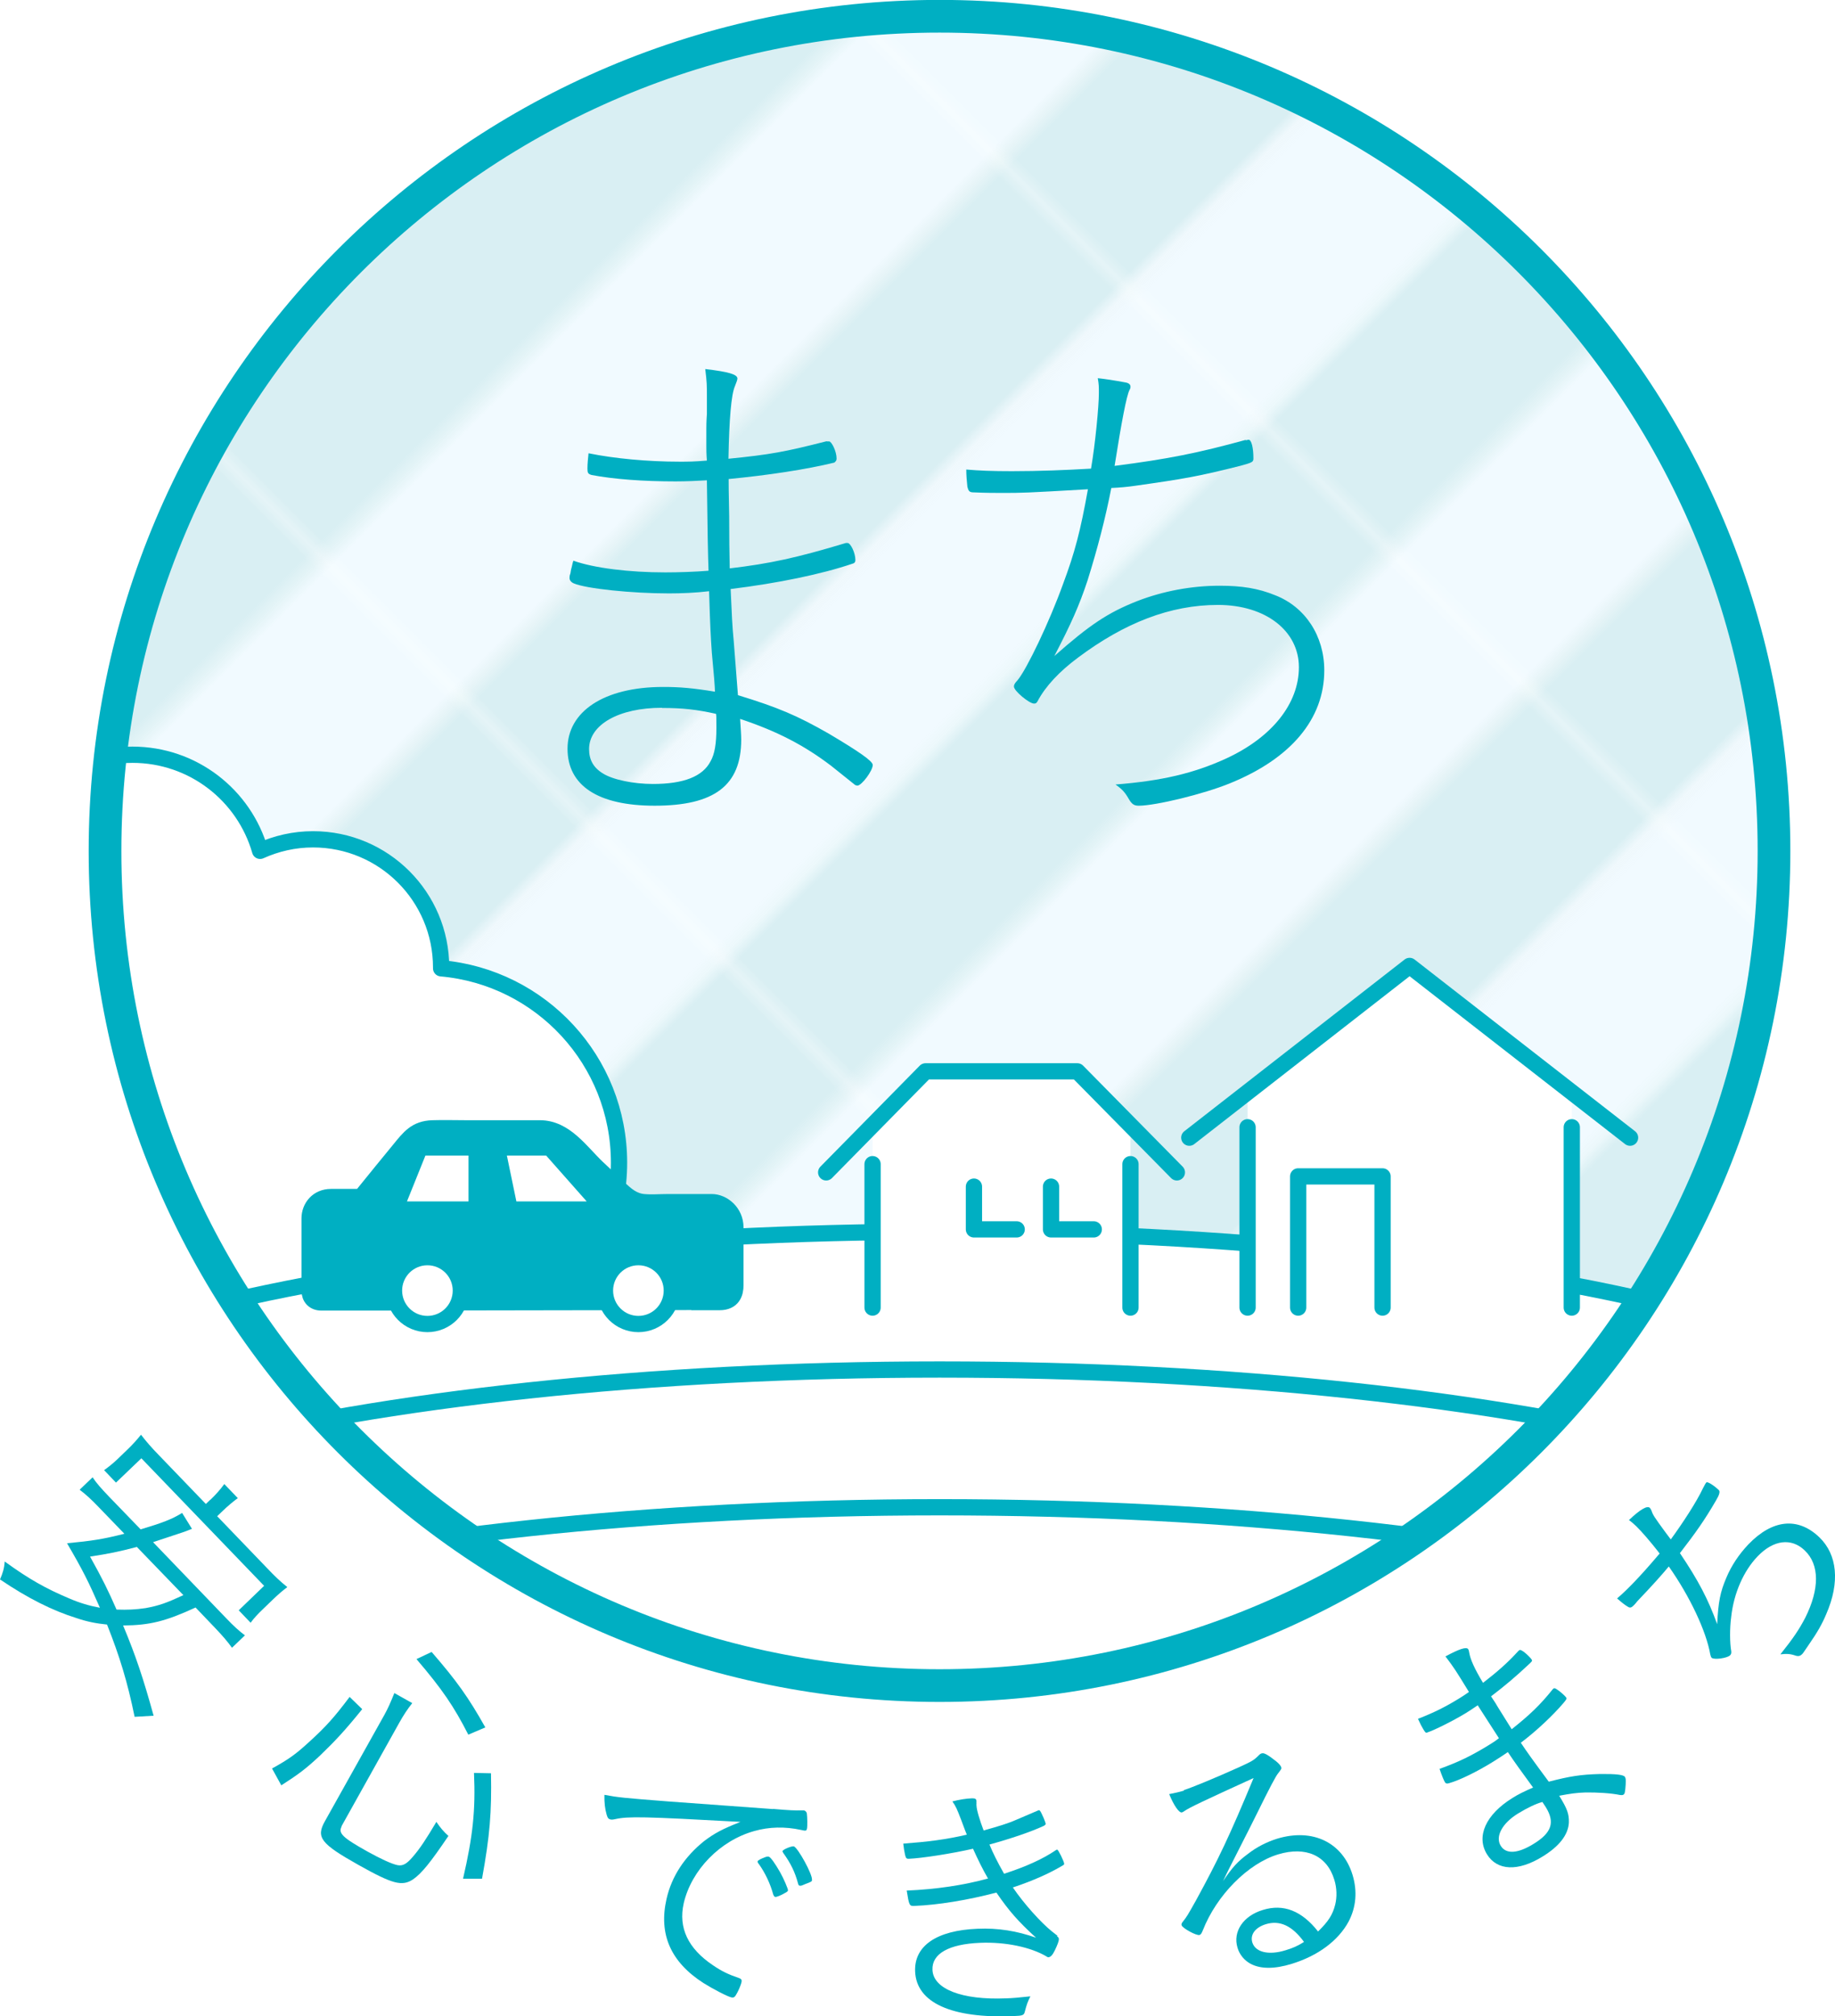
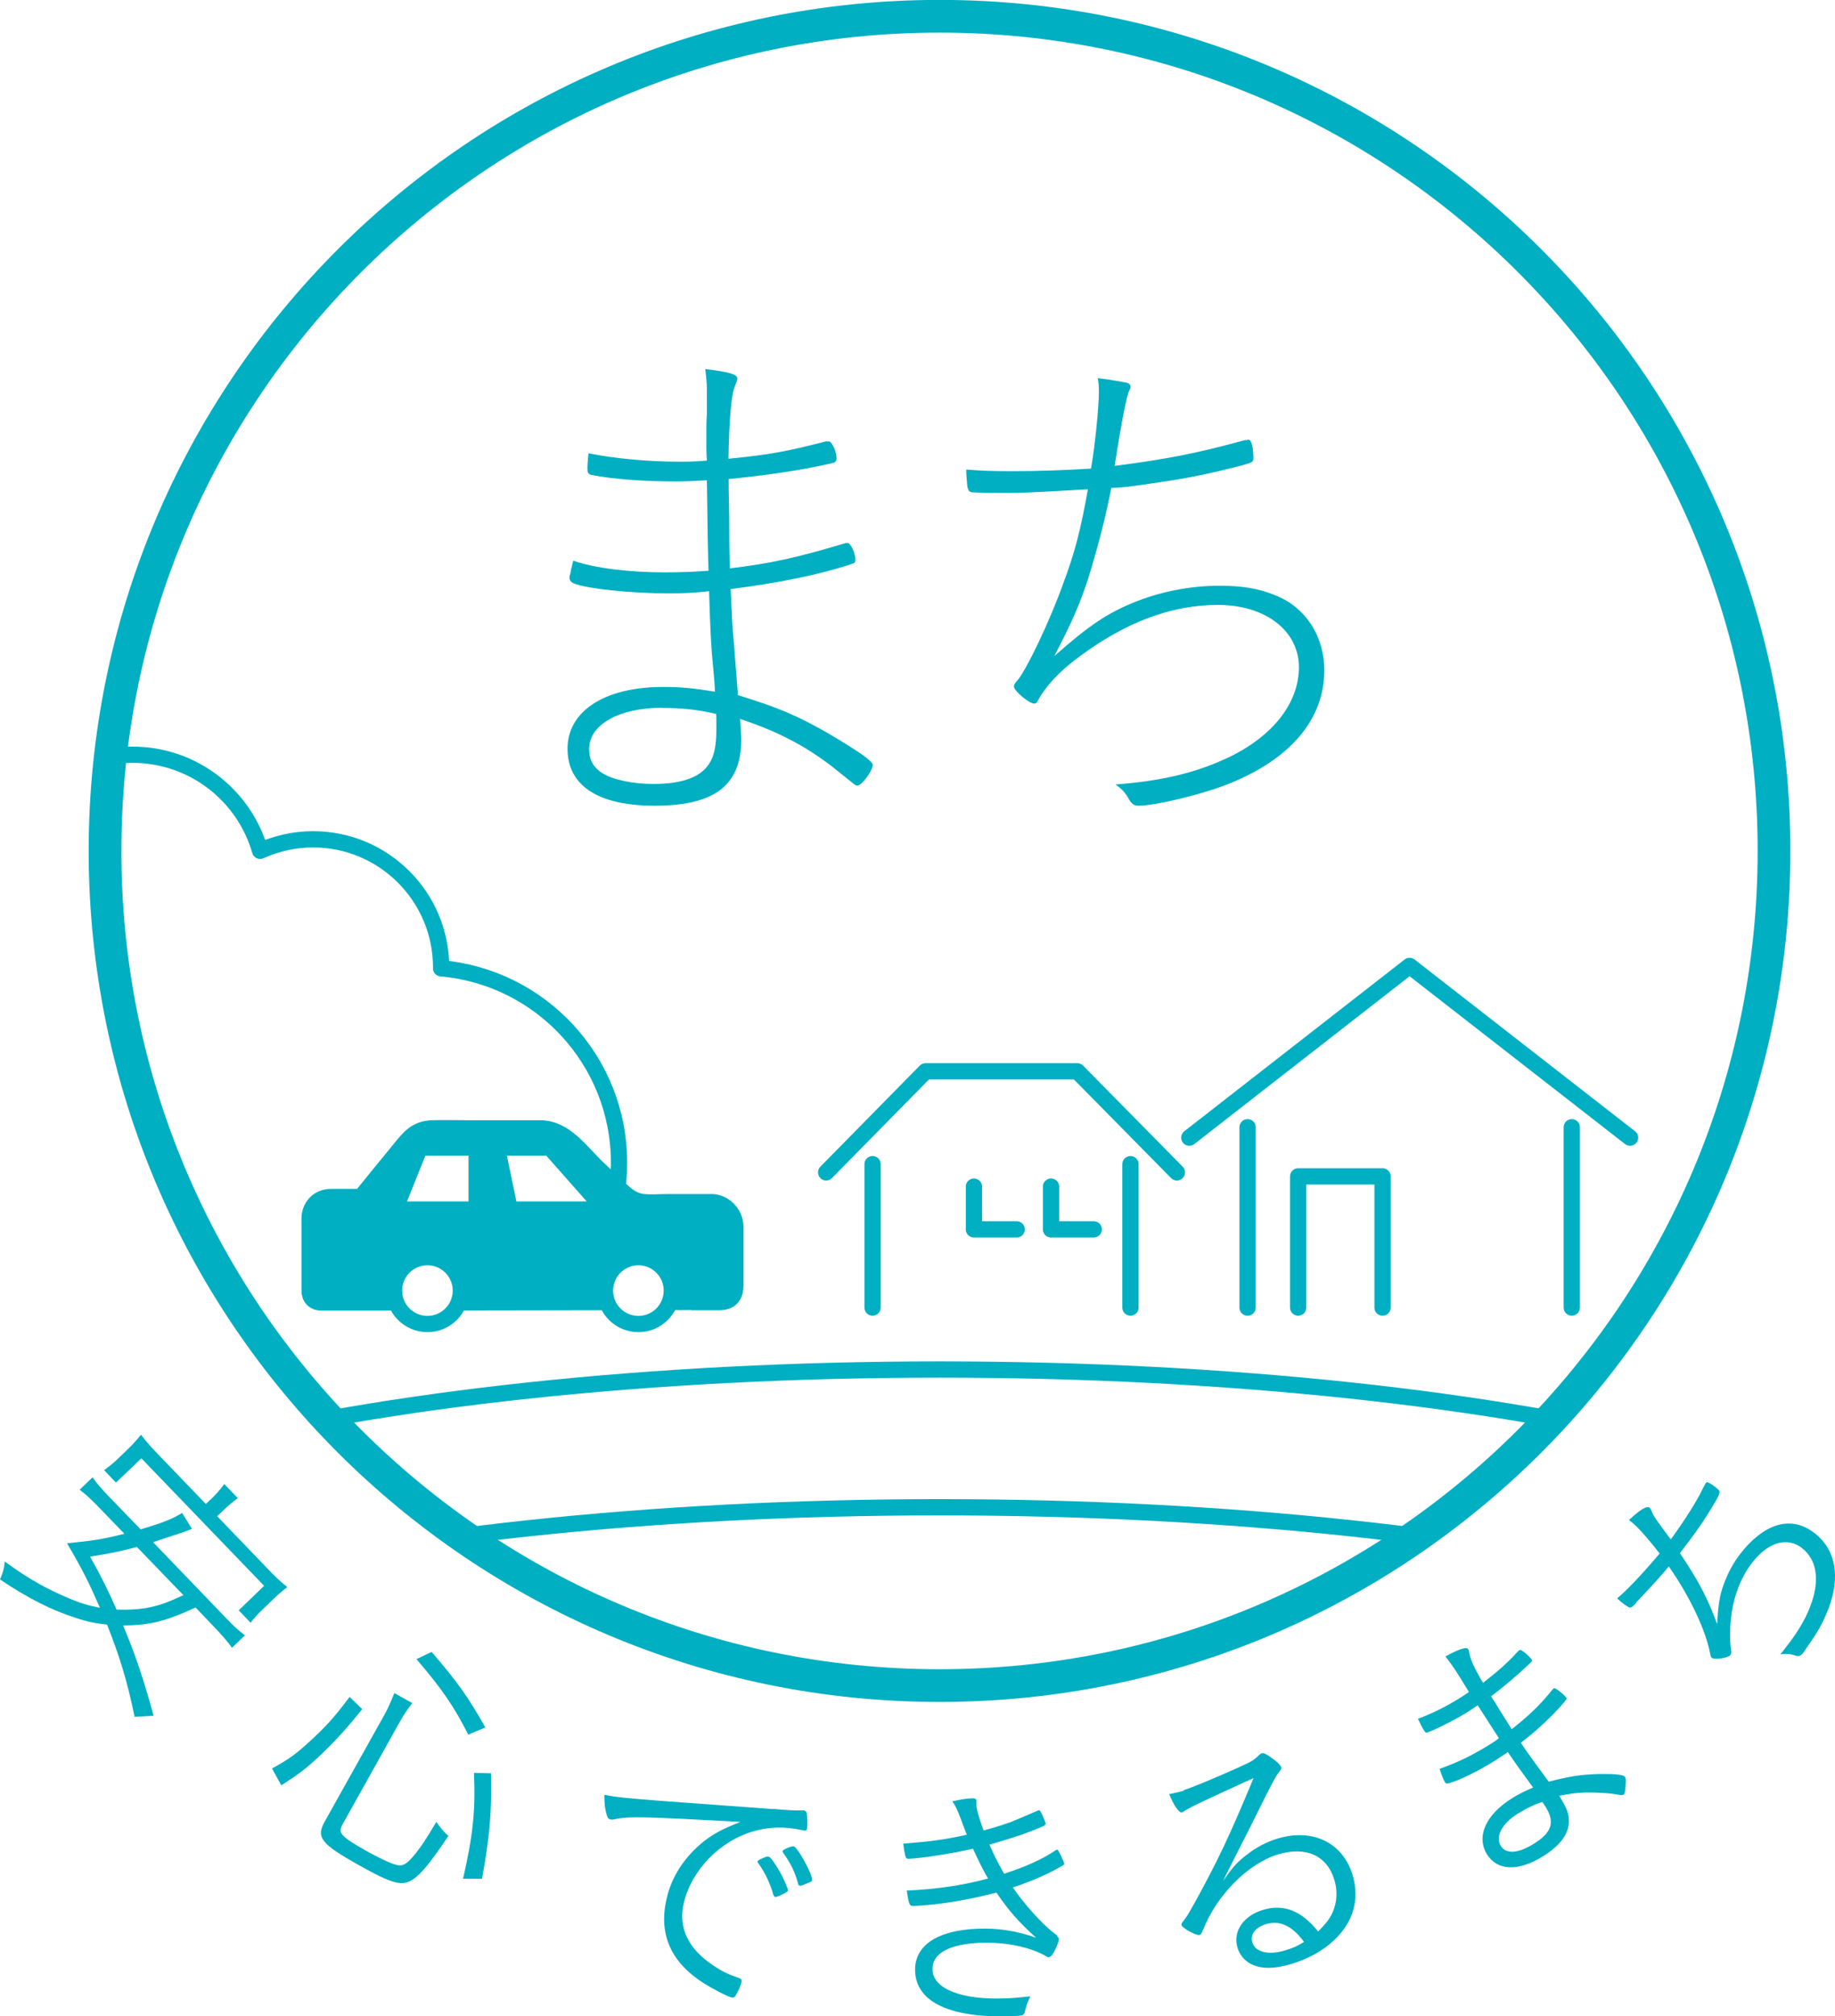
<svg xmlns="http://www.w3.org/2000/svg" viewBox="0 0 100.46 110.36">
  <defs>
    <style>.f{fill:url(#d);}.g,.h,.i,.j{fill:none;}.k{fill:#00afc2;}.l{fill:#fff;}.m{fill:#f1faff;}.n{fill:#d9eff3;}.h,.i{stroke-linecap:round;stroke-linejoin:round;}.h,.i,.j{stroke:#00afc2;}.h,.j{stroke-width:.89px;}.i{stroke-width:1.79px;}.j{stroke-miterlimit:10;}.o{clip-path:url(#e);}</style>
    <pattern id="d" x="0" y="0" width="56.69" height="56.69" patternTransform="translate(571.81 -7183.4) rotate(-45) scale(.73 -.72)" patternUnits="userSpaceOnUse" viewBox="0 0 56.69 56.69">
      <g>
        <rect class="g" width="56.69" height="56.69" />
        <rect class="n" y="42.52" width="56.69" height="14.17" />
        <rect class="m" y="28.35" width="56.69" height="14.17" />
        <rect class="n" y="14.17" width="56.69" height="14.17" />
        <rect class="m" width="56.69" height="14.17" />
      </g>
    </pattern>
    <clipPath id="e">
      <path class="g" d="M5.75,46.58c0,25.23,20.45,45.68,45.68,45.68s45.68-20.45,45.68-45.68S76.67,.89,51.44,.89,5.75,21.35,5.75,46.58" />
    </clipPath>
  </defs>
  <g id="a" />
  <g id="b">
    <g id="c">
      <g>
-         <path class="f" d="M97.12,46.58c0,25.23-20.45,45.68-45.68,45.68S5.75,71.81,5.75,46.58,26.21,.89,51.44,.89s45.68,20.45,45.68,45.68" />
        <g class="o">
          <path class="l" d="M24.15,53s0-.03,0-.05c0-3.87-3.14-7.01-7.01-7.01-1.04,0-2.01,.23-2.9,.63-.87-3.04-3.67-5.26-6.99-5.26C3.24,41.31-.02,44.57-.02,48.59v25.7H22.32c.29,.02,.58,.04,.88,.04,5.9,0,10.69-4.78,10.69-10.69,0-5.58-4.28-10.16-9.74-10.64" />
          <path class="h" d="M24.15,53s0-.03,0-.05c0-3.87-3.14-7.01-7.01-7.01-1.04,0-2.01,.23-2.9,.63-.87-3.04-3.67-5.26-6.99-5.26C3.24,41.31-.02,44.57-.02,48.59v25.7H22.32c.29,.02,.58,.04,.88,.04,5.9,0,10.69-4.78,10.69-10.69,0-5.58-4.28-10.16-9.74-10.64Z" />
          <path class="l" d="M109.24,82.04c0,8.07-25.88,14.62-57.8,14.62s-57.8-6.54-57.8-14.62,25.88-14.62,57.8-14.62,57.8,6.54,57.8,14.62" />
-           <path class="h" d="M109.24,82.04c0,8.07-25.88,14.62-57.8,14.62s-57.8-6.54-57.8-14.62,25.88-14.62,57.8-14.62,57.8,6.54,57.8,14.62Z" />
+           <path class="h" d="M109.24,82.04c0,8.07-25.88,14.62-57.8,14.62Z" />
          <path class="l" d="M109.24,89.58c0,8.07-25.88,14.62-57.8,14.62s-57.8-6.54-57.8-14.62,25.88-14.62,57.8-14.62,57.8,6.54,57.8,14.62" />
          <path class="h" d="M109.24,89.58c0,8.07-25.88,14.62-57.8,14.62s-57.8-6.54-57.8-14.62,25.88-14.62,57.8-14.62,57.8,6.54,57.8,14.62Z" />
-           <path class="l" d="M109.24,97.12c0,8.07-25.88,14.62-57.8,14.62s-57.8-6.54-57.8-14.62,25.88-14.62,57.8-14.62,57.8,6.54,57.8,14.62" />
          <path class="h" d="M109.24,97.12c0,8.07-25.88,14.62-57.8,14.62s-57.8-6.54-57.8-14.62,25.88-14.62,57.8-14.62,57.8,6.54,57.8,14.62Z" />
          <polygon class="l" points="86.05 59.78 77.17 52.87 68.3 59.78 68.3 71.57 86.05 71.57 86.05 59.78" />
          <line class="h" x1="68.3" y1="71.57" x2="68.3" y2="61.7" />
          <line class="h" x1="86.05" y1="61.7" x2="86.05" y2="71.57" />
          <polyline class="h" points="65.11 62.27 77.17 52.87 89.24 62.27" />
          <polyline class="h" points="75.69 71.57 75.69 64.39 71.07 64.39 71.07 71.57" />
          <polygon class="l" points="61.89 61.59 58.98 58.64 50.67 58.64 47.77 61.59 47.77 71.57 61.89 71.57 61.89 61.59" />
          <line class="h" x1="47.77" y1="71.57" x2="47.77" y2="63.72" />
          <line class="h" x1="61.89" y1="63.72" x2="61.89" y2="71.57" />
          <polyline class="h" points="59.88 67.29 57.54 67.29 57.54 64.95" />
          <polyline class="h" points="55.66 67.29 53.32 67.29 53.32 64.95" />
          <polyline class="h" points="64.43 64.17 58.98 58.64 50.67 58.64 45.23 64.17" />
          <path class="k" d="M37.96,71.27h1.43c.73,0,.87-.5,.87-.92v-3.17c0-.83-.69-1.38-1.29-1.38h-2.4c-.44,0-.9,.04-1.33,0-.57-.05-.96-.38-1.37-.78-.39-.36-.77-.73-1.16-1.09-.91-.86-1.76-2.17-3.15-2.17h-4.04c-.61,0-1.23-.02-1.84,0-.92,.03-1.27,.51-1.81,1.17l-.95,1.16-1.16,1.43h-1.64c-.74,0-1.17,.57-1.17,1.17v3.95c0,.38,.23,.65,.65,.65h2.83l17.51-.03Z" />
          <path class="j" d="M37.96,71.27h1.43c.73,0,.87-.5,.87-.92v-3.17c0-.83-.69-1.38-1.29-1.38h-2.4c-.44,0-.9,.04-1.33,0-.57-.05-.96-.38-1.37-.78-.39-.36-.77-.73-1.16-1.09-.91-.86-1.76-2.17-3.15-2.17h-4.04c-.61,0-1.23-.02-1.84,0-.92,.03-1.27,.51-1.81,1.17l-.95,1.16-1.16,1.43h-1.64c-.74,0-1.17,.57-1.17,1.17v3.95c0,.38,.23,.65,.65,.65h2.83l17.51-.03Z" />
          <path class="l" d="M25.23,70.64c0-1.01-.82-1.83-1.83-1.83s-1.83,.82-1.83,1.83,.82,1.83,1.83,1.83,1.83-.82,1.83-1.83" />
          <circle class="h" cx="23.4" cy="70.64" r="1.83" />
          <path class="l" d="M36.78,70.64c0-1.01-.82-1.83-1.83-1.83s-1.83,.82-1.83,1.83,.82,1.83,1.83,1.83,1.83-.82,1.83-1.83" />
          <circle class="h" cx="34.95" cy="70.64" r="1.83" />
          <polygon class="l" points="28.27 65.76 32.12 65.76 29.9 63.25 27.75 63.25 28.27 65.76" />
          <polygon class="l" points="22.28 65.76 25.65 65.76 25.65 63.25 23.29 63.25 22.28 65.76" />
        </g>
        <path class="i" d="M97.12,46.58c0,25.23-20.45,45.68-45.68,45.68S5.75,71.81,5.75,46.58,26.21,.89,51.44,.89s45.68,20.45,45.68,45.68Z" />
        <g>
          <path class="k" d="M45.27,24.16h.12c.14,0,.41,.55,.41,.93,0,.12-.03,.14-.12,.23-1.56,.38-3.62,.69-5.79,.9,0,.87,.03,1.59,.03,2.03q0,1.68,.03,2.86c2.2-.26,3.67-.58,6.36-1.39h.09c.17,0,.43,.55,.43,.93,0,.09-.03,.17-.15,.2-1.71,.58-4.08,1.07-6.68,1.39,.06,1.36,.09,2.05,.17,2.86q.2,2.63,.23,2.95c2.2,.67,3.27,1.13,4.98,2.11,1.65,.98,2.4,1.5,2.4,1.71,0,.32-.61,1.13-.84,1.13,0,0-.03,0-.12-.03q-.17-.14-1.3-1.04c-1.48-1.13-2.98-1.91-5-2.58,.03,.49,.06,.87,.06,1.13,0,2.52-1.48,3.62-4.74,3.62-3.1,0-4.77-1.1-4.77-3.12s1.97-3.38,5.24-3.38c.9,0,1.62,.06,2.83,.26q0-.38-.17-2.14c-.06-.87-.09-1.39-.15-3.36-.75,.09-1.53,.12-2.2,.12-2.03,0-4.54-.26-5.21-.55-.14-.06-.23-.17-.23-.29,0-.06,0-.12,.03-.2,.03-.06,.03-.17,.06-.29,.06-.2,.06-.29,.12-.46,1.16,.41,3.07,.64,5.03,.64,.72,0,1.62-.03,2.37-.09-.03-.75-.06-2.4-.09-4.95-.49,.03-1.13,.06-1.71,.06-1.79,0-3.38-.12-4.6-.35-.2-.06-.23-.12-.23-.35,0-.26,.03-.55,.06-.84,1.42,.29,3.24,.46,5,.46,.43,0,.78,0,1.48-.06-.03-.35-.03-.64-.03-.81v-.93c0-.09,0-.41,.03-.81v-.96c0-.61,0-.78-.09-1.5,1.27,.15,1.76,.29,1.76,.52q0,.09-.14,.43-.29,.67-.35,3.96c2.31-.23,3.1-.38,5.38-.96Zm-9.03,14.58c-2.37,0-3.99,.93-3.99,2.26,0,.58,.23,1.01,.75,1.33,.55,.35,1.68,.58,2.75,.58,1.68,0,2.72-.41,3.15-1.24,.23-.4,.32-.98,.32-1.82,0-.55,0-.78-.03-.78-1.04-.23-1.79-.32-2.95-.32Z" />
          <path class="k" d="M68.22,24.1c.09-.03,.12-.03,.14-.03,.15,0,.26,.43,.26,1.01,0,.2-.03,.23-.69,.41-2.29,.58-3.1,.72-5.79,1.1q-.61,.09-1.3,.12c-.32,1.65-.75,3.3-1.3,5.06-.46,1.39-.9,2.37-1.82,4.14,1.94-1.71,2.92-2.37,4.54-3.01,1.42-.55,2.98-.84,4.51-.84,1.21,0,2.11,.14,3.04,.52,1.65,.64,2.69,2.23,2.69,4.11,0,2.66-1.82,4.83-5.18,6.19-1.42,.58-4.05,1.22-4.98,1.22-.26,0-.38-.09-.55-.38-.2-.35-.35-.52-.72-.78,2.52-.2,4.28-.61,6.05-1.42,2.52-1.16,3.99-3.01,3.99-5s-1.82-3.41-4.43-3.41-5.12,.98-7.67,2.89c-1.01,.75-1.77,1.56-2.2,2.37-.06,.12-.12,.14-.2,.14-.26,0-1.1-.69-1.1-.93,0-.09,.03-.17,.2-.35,.49-.58,1.74-3.18,2.49-5.27,.64-1.71,.95-2.89,1.36-5.18-3.5,.2-3.56,.2-4.72,.2-.32,0-.87,0-1.53-.03-.23,0-.29-.06-.35-.32-.03-.29-.06-.61-.06-.93,.69,.06,1.42,.09,2.49,.09,1.5,0,2.98-.06,4.34-.14,.23-1.33,.43-3.41,.43-4.14,0-.35,0-.46-.06-.81q.58,.06,1.5,.23c.2,.03,.29,.12,.29,.23,0,.06,0,.09-.06,.2q-.23,.46-.81,4.14c2.95-.38,4.54-.7,7.17-1.42Z" />
        </g>
        <path class="k" d="M10.7,87.99c-1.63,.75-2.5,.97-3.96,.98,.69,1.65,1.11,2.91,1.67,4.94l-1.04,.06c-.39-1.91-.82-3.31-1.51-5.05-.6-.06-1.1-.16-1.66-.35-1.32-.41-2.68-1.09-4.2-2.12,.15-.34,.23-.6,.26-.98,1.32,.96,2.25,1.48,3.53,2.02,.58,.25,1.09,.4,1.68,.51-.63-1.44-.94-2.06-1.8-3.53,1.36-.13,1.96-.22,3.14-.52l-1.41-1.46c-.41-.43-.71-.7-1.04-.95l.71-.68c.22,.33,.46,.6,.91,1.07l1.72,1.78c1.17-.35,1.73-.56,2.27-.9l.54,.87q-.22,.09-.5,.19l-1.63,.54,3.99,4.15c.44,.46,.74,.73,1.04,.95l-.71,.68c-.22-.31-.5-.64-.91-1.07l-1.09-1.14Zm-3.2-3.32c-1.03,.27-1.53,.37-2.57,.53,.67,1.2,1,1.87,1.45,2.9,.62,.02,1.04,0,1.59-.08,.75-.14,1.14-.28,2.07-.71l-2.54-2.63Zm4.01-2.57c.32-.31,.55-.57,.77-.87l.74,.77c-.26,.19-.54,.42-.88,.75l-.25,.24,2.75,2.86c.39,.41,.7,.71,1.09,1.02-.28,.21-.52,.42-.8,.69l-.57,.55c-.24,.23-.43,.43-.64,.71l-.65-.68,1.39-1.34-6.72-6.98-1.39,1.33-.65-.68c.26-.19,.5-.38,.75-.62l.56-.54c.26-.25,.5-.52,.71-.78,.3,.39,.59,.72,.98,1.12l2.57,2.67,.25-.24Z" />
        <path class="k" d="M14.89,96.8c.94-.52,1.31-.79,2.05-1.47,.89-.81,1.36-1.33,2.2-2.45l.69,.67c-.97,1.2-1.47,1.73-2.32,2.55-.77,.72-1.16,1.01-2.11,1.62l-.5-.91Zm3.82,3.16c-.21,.38,.04,.62,1.42,1.39,.72,.4,1.33,.68,1.64,.74,.29,.05,.5-.07,.84-.47,.38-.44,.71-.94,1.28-1.9,.21,.31,.4,.54,.66,.77-.97,1.43-1.45,2.04-1.94,2.38-.6,.39-1.11,.26-2.98-.79-2.08-1.17-2.34-1.51-1.84-2.4l3.25-5.81c.21-.38,.33-.66,.55-1.2l.98,.55c-.27,.34-.48,.66-.72,1.09l-3.16,5.66Zm6.93-5.01c-.79-1.55-1.43-2.49-2.84-4.14l.83-.39c1.37,1.58,2.02,2.49,2.94,4.13l-.94,.4Zm-.29,7.88c.54-2.33,.69-3.76,.6-5.79l.93,.02c.04,2.14-.06,3.4-.49,5.77h-1.04Z" />
        <path class="k" d="M42.31,99.01c.93,.08,1.2,.09,1.6,.08,.05,0,.07,0,.1,0,.08,.02,.13,.07,.16,.15,.03,.19,.04,.72,.01,.85s-.07,.13-.33,.07c-.88-.19-1.74-.17-2.55,.06-1.88,.52-3.45,2.14-3.87,3.96-.3,1.34,.24,2.47,1.59,3.38,.5,.34,.83,.5,1.47,.72,.09,.04,.13,.09,.11,.19-.04,.2-.2,.56-.33,.76-.06,.09-.12,.12-.22,.1-.23-.05-1.03-.47-1.54-.79-1.79-1.15-2.46-2.67-2.02-4.6,.28-1.24,.99-2.31,2.06-3.17,.57-.43,1-.66,1.99-1.05-5.3-.29-6.13-.31-6.86-.15-.13,.03-.2,.03-.25,.02-.13-.03-.16-.08-.22-.27-.09-.32-.13-.65-.12-1.08,.75,.14,1.03,.17,3.48,.36l5.76,.42Zm-.72,2.77s.08-.03,.13-.06c.23-.1,.31-.12,.38-.09,.1,.04,.33,.36,.61,.85,.19,.33,.44,.92,.43,.99-.01,.05-.06,.09-.18,.15-.21,.13-.47,.22-.51,.21-.06-.01-.08-.05-.12-.14-.16-.59-.44-1.18-.79-1.67-.05-.05-.07-.1-.06-.14,0-.03,.04-.06,.11-.09Zm2.87,1.13c-.02,.08-.07,.1-.39,.22-.18,.08-.23,.1-.29,.08-.04,0-.07-.03-.09-.12-.17-.63-.4-1.1-.81-1.67-.03-.05-.04-.07-.04-.1,.02-.09,.51-.29,.62-.26,.22,.07,1.05,1.57,.99,1.84Z" />
        <path class="k" d="M57.86,105.97c.09,.07,.11,.11,.11,.18,0,.09-.08,.31-.22,.6-.12,.25-.23,.37-.35,.38-.03,0-.07-.01-.1-.04-.86-.51-2.25-.81-3.65-.75-1.71,.07-2.64,.6-2.6,1.48,.04,1.05,1.62,1.66,4.02,1.56,.36-.01,.68-.04,1.34-.11-.15,.3-.2,.44-.3,.82-.05,.22-.11,.24-.63,.26-3.4,.14-5.31-.74-5.38-2.44-.06-1.4,1.17-2.25,3.41-2.34,1.13-.05,2.16,.12,3.21,.49-.99-.9-1.5-1.49-2.17-2.47-1.56,.41-3.2,.68-4.5,.73-.26,.01-.28-.02-.41-.84,1.62-.07,3.1-.29,4.45-.66-.28-.48-.56-1.05-.82-1.63-1.19,.27-2.8,.52-3.52,.55-.12,0-.15-.02-.2-.21-.04-.17-.07-.37-.1-.62,1.34-.1,2.32-.22,3.48-.49-.07-.16-.13-.33-.31-.81-.23-.6-.29-.74-.48-1.01,.39-.1,.76-.16,1.08-.17,.17,0,.23,.03,.24,.16,0,.03-.01,.09,0,.13q-.01,.07,0,.1c0,.23,.18,.82,.39,1.37,.8-.22,1.37-.4,1.73-.56l1.24-.53s.04-.02,.06-.02c.04,0,.08,.04,.17,.24,.1,.2,.19,.45,.2,.51,0,.03-.04,.07-.11,.11-.71,.33-1.84,.71-2.97,1.02,.19,.46,.41,.91,.8,1.6,1.26-.41,2.15-.83,2.8-1.27,.07-.05,.08-.05,.11-.05,.06,0,.37,.64,.38,.77,0,.03-.01,.06-.07,.09-.72,.43-1.6,.83-2.74,1.21,.63,.92,1.54,1.92,2.12,2.39l.33,.26Z" />
        <path class="k" d="M64.81,97.98c.4-.12,1.78-.69,3.02-1.25,.7-.32,.81-.38,1.06-.63,.09-.09,.13-.12,.19-.13,.12-.04,.32,.07,.78,.43,.16,.13,.25,.24,.28,.32,.03,.1,0,.12-.18,.36q-.17,.2-1.11,2.11c-.16,.32-.58,1.17-1.19,2.36-.32,.64-.39,.75-.7,1.41,.51-.76,.81-1.08,1.35-1.48,.5-.39,1.04-.66,1.61-.84,1.95-.59,3.59,.21,4.13,1.99,.27,.9,.19,1.77-.22,2.55-.57,1.05-1.68,1.87-3.11,2.31-.94,.29-1.7,.29-2.25,0-.34-.18-.61-.5-.72-.88-.27-.89,.32-1.75,1.39-2.07,1.13-.35,2.13,.05,3.02,1.18,.56-.55,.8-.91,.94-1.48,.1-.41,.09-.9-.05-1.35-.4-1.33-1.56-1.85-3.08-1.39-1.65,.5-3.37,2.24-4.12,4.16-.07,.17-.11,.23-.18,.25-.17,.05-.93-.37-.98-.53-.02-.06,0-.12,.07-.2,.22-.28,.25-.33,.71-1.15,1.24-2.27,1.84-3.53,3.16-6.71-2.67,1.22-3.53,1.62-3.79,1.81-.07,.05-.1,.06-.13,.07-.15,.05-.45-.38-.7-1,.27-.05,.61-.13,.81-.19Zm4.49,7.34c-.58,.18-.87,.57-.74,1,.17,.54,.9,.71,1.81,.43,.4-.12,.66-.23,1.02-.46-.65-.89-1.33-1.2-2.09-.97Z" />
        <path class="k" d="M79.14,90.66c.74-.4,1.15-.54,1.24-.39,.03,.05,.04,.09,.06,.21,.06,.35,.28,.85,.75,1.63,.77-.59,1.34-1.1,1.81-1.61,.12-.13,.15-.16,.18-.18,.05-.03,.1,0,.24,.09,.16,.12,.38,.34,.43,.42,.05,.09,.04,.09-.23,.34-.64,.6-1.23,1.1-1.99,1.68,.17,.25,.31,.47,.38,.6,.14,.22,.39,.63,.75,1.2,.97-.77,1.56-1.33,2.24-2.18,.03-.04,.04-.04,.05-.05,.05-.03,.09-.02,.23,.08,.14,.09,.41,.33,.46,.41,.04,.06,.03,.1-.15,.31-.58,.68-1.47,1.52-2.33,2.17,.32,.48,.66,.96,1.53,2.13,1.17-.3,1.73-.39,2.8-.42,.88-.01,1.3,.04,1.37,.16,.05,.09,.05,.14,.04,.42-.03,.43-.05,.5-.12,.55-.05,.03-.1,.03-.19,.02-.45-.1-1.27-.15-1.9-.14-.5,.02-.79,.06-1.43,.18,.44,.71,.54,.99,.53,1.46-.03,.67-.52,1.31-1.46,1.88-1.32,.81-2.46,.77-3.02-.13-.61-.98-.07-2.18,1.38-3.08,.33-.21,.62-.35,1.14-.58-.7-.96-1-1.37-1.38-1.94-.25,.17-.5,.34-.81,.53-.87,.54-1.83,1.01-2.4,1.17-.12,.04-.19,.03-.24-.06-.06-.1-.16-.34-.29-.72,1.07-.39,1.71-.7,2.66-1.28,.26-.16,.39-.24,.59-.4-.19-.29-.58-.9-1.16-1.8-.29,.2-.47,.31-.64,.42-.69,.42-1.73,.94-2.13,1.07-.07,.03-.1,0-.21-.18-.07-.11-.17-.3-.29-.57,.92-.36,1.51-.66,2.26-1.12,.16-.1,.32-.2,.53-.35-.75-1.22-.77-1.26-1.31-1.98Zm3.97,8.6c-.88,.54-1.26,1.27-.95,1.77,.29,.47,.93,.43,1.79-.1,1-.61,1.19-1.18,.68-2.01-.03-.05-.19-.29-.19-.29-.35,.1-.77,.29-1.33,.63Z" />
        <path class="k" d="M94.01,88.89c.06-1.22,.17-1.76,.5-2.53,.28-.67,.69-1.28,1.2-1.82,1.32-1.38,2.72-1.52,3.89-.4,.99,.95,1.14,2.47,.38,4.21-.22,.53-.5,1.02-.94,1.65-.29,.43-.33,.49-.38,.54-.1,.1-.2,.13-.36,.08-.29-.1-.49-.11-.83-.07,.72-.9,1.03-1.37,1.36-2,.79-1.58,.79-2.91-.03-3.69-.73-.7-1.71-.58-2.58,.33-.76,.79-1.3,2.01-1.44,3.29-.09,.66-.08,1.45,0,1.9,.01,.09,0,.16-.06,.22-.15,.16-.88,.26-1.01,.14-.04-.04-.05-.07-.08-.19-.22-1.27-1.12-3.18-2.27-4.81-.38,.46-.88,1.02-1.72,1.9-.05,.07-.1,.12-.16,.19-.02,.02-.04,.04-.05,.05-.11,.11-.19,.14-.3,.07-.16-.09-.35-.24-.6-.46,.34-.29,.61-.56,.93-.89,.41-.43,.79-.85,1.4-1.57-.03-.03-.04-.04-.07-.09-.43-.55-.91-1.11-1.21-1.4-.14-.13-.21-.2-.4-.34,.62-.59,1-.8,1.14-.67,.04,.04,.06,.08,.1,.17,.07,.22,.15,.34,.75,1.16,.15,.2,.21,.28,.3,.4,.67-.92,1.42-2.07,1.76-2.8,.12-.23,.15-.28,.19-.32,.06-.06,.42,.17,.68,.42q.12,.11-.15,.56c-.62,1.07-1.1,1.75-1.98,2.89,1.01,1.5,1.54,2.51,2.04,3.89Z" />
      </g>
    </g>
  </g>
</svg>